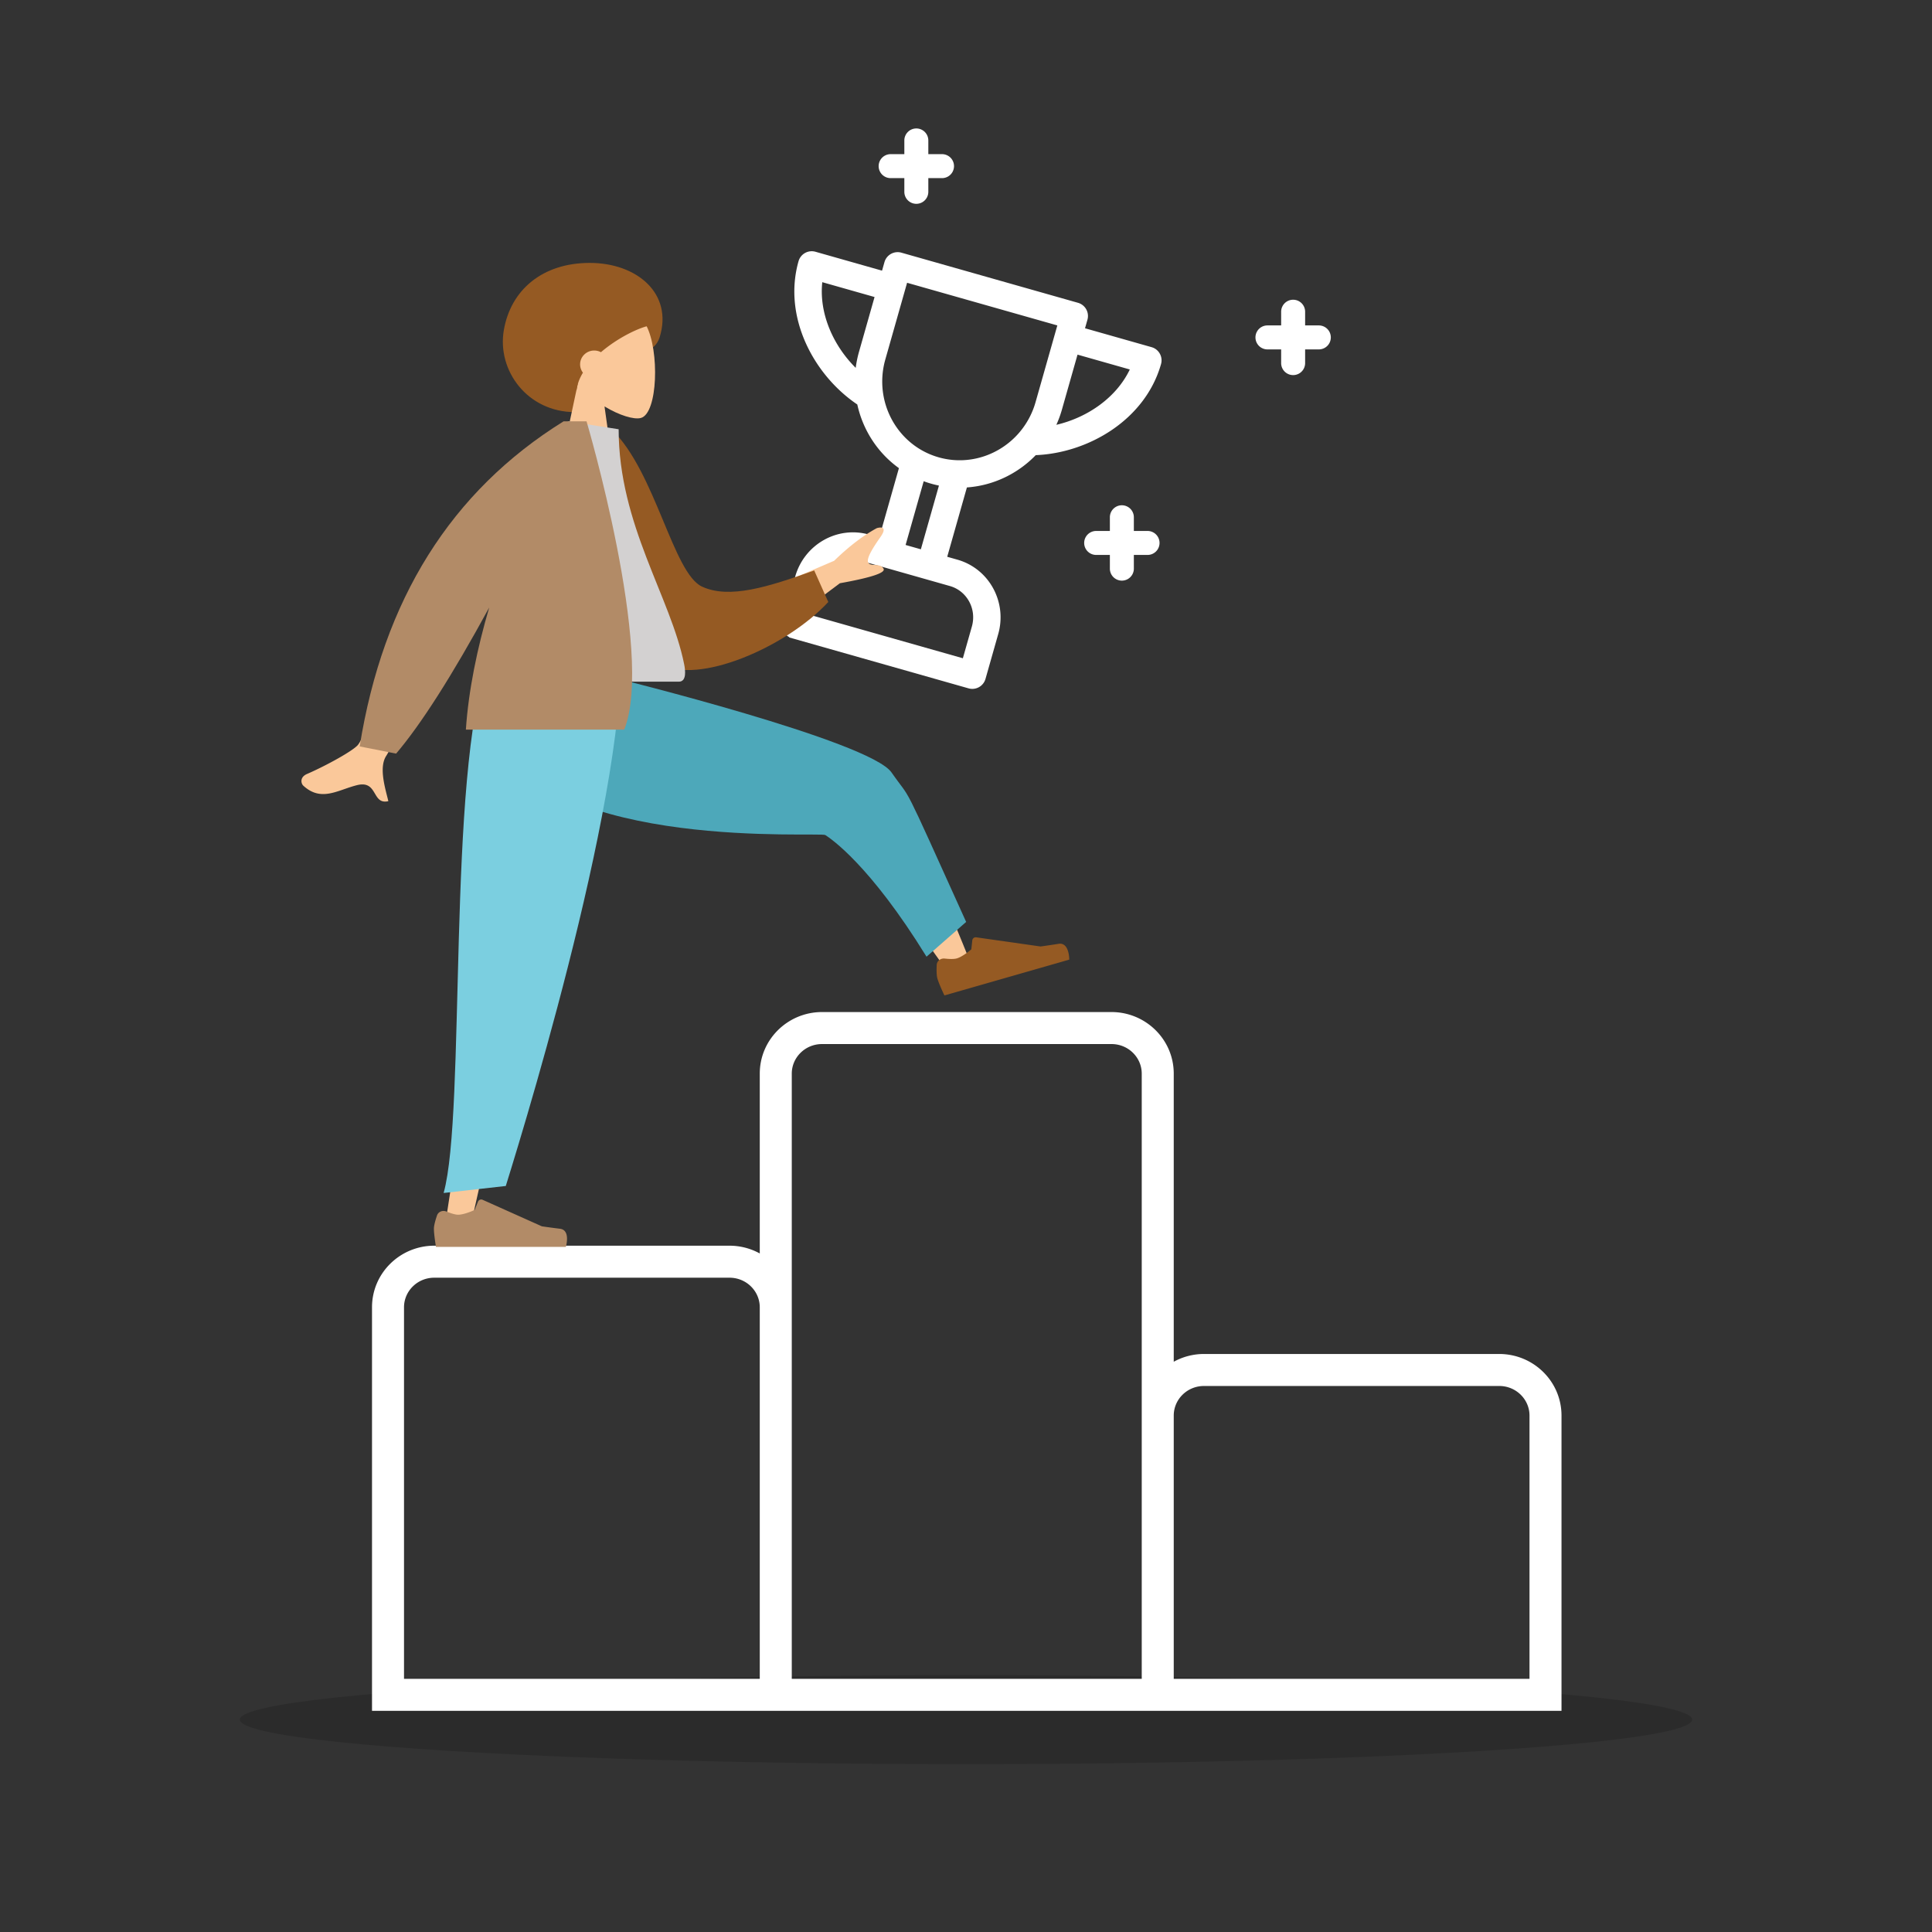
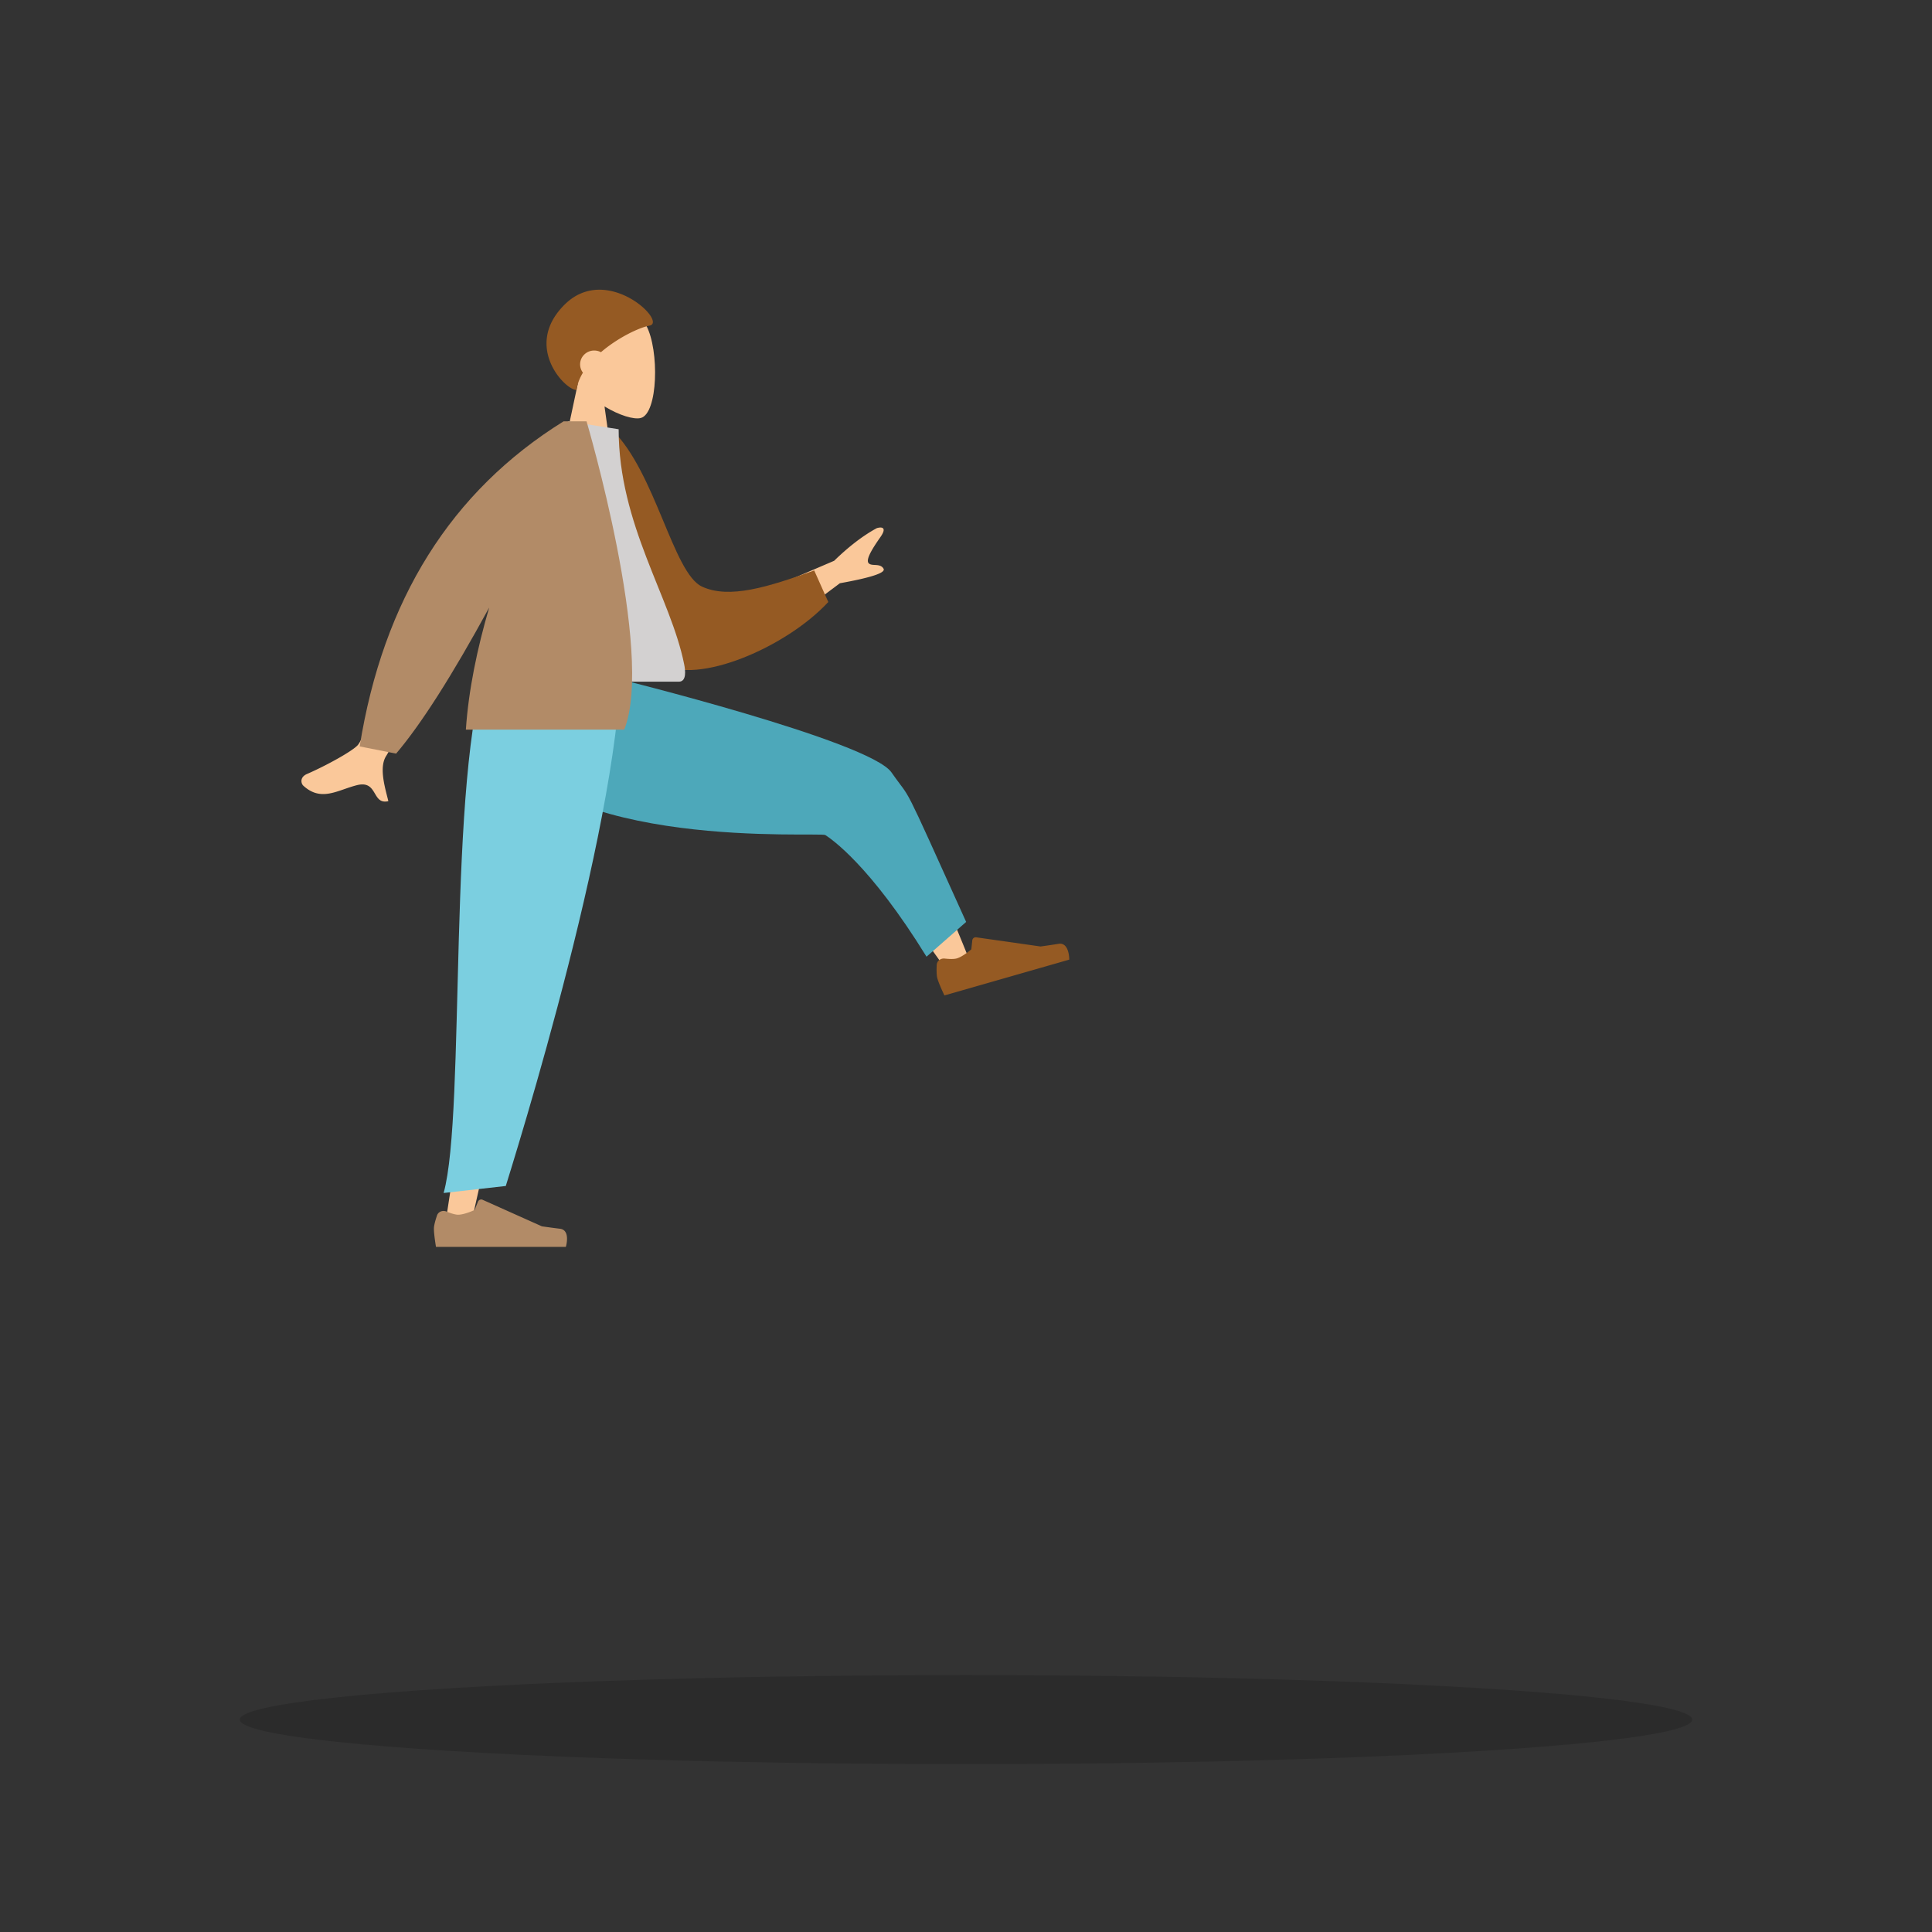
<svg xmlns="http://www.w3.org/2000/svg" width="564" height="564" fill="none">
  <rect width="100%" height="100%" fill="#333333" stroke="none" />
  <ellipse cx="282" cy="502" fill="#000" opacity=".15" rx="212" ry="13" />
-   <path fill="#fff" fill-rule="evenodd" d="M221.796 313.423c0-9.998 8.211-17.98 18.188-17.98h84.742q.136 0 .271.008c9.732.281 17.649 8.155 17.649 17.972v84.105a18.3 18.3 0 0 1 8.845-2.268h86.164c9.976 0 18.187 7.982 18.187 17.98v86.189H108.6V381.631c0-9.998 8.211-17.98 18.187-17.98h86.165c3.2 0 6.22.822 8.844 2.268zm9.343 176.663h102.164V313.423c0-4.702-3.891-8.637-8.844-8.637h-84.475c-4.953 0-8.845 3.935-8.845 8.637zm111.507 0H446.5V413.24c0-4.703-3.892-8.637-8.845-8.637h-86.164c-4.953 0-8.845 3.934-8.845 8.637zm-120.85 0V381.631c0-4.702-3.891-8.637-8.844-8.637h-86.165c-4.953 0-8.845 3.935-8.845 8.637v108.455zm36.403-413.569a4 4 0 0 1 4.94-2.756l51.557 14.634a4 4 0 0 1 2.756 4.94l-.708 2.494 19.435 5.517a4 4 0 0 1 2.756 4.94c-4.632 16.319-21.258 25.965-36.573 26.582-5.296 5.48-12.457 8.895-20.099 9.426l-5.746 20.244 2.967.842c9.304 2.64 14.565 12.403 11.925 21.706l-3.721 13.107a4 4 0 0 1-4.94 2.756l-52.353-14.861.023-.082a4 4 0 0 1-1.982-4.632l3.72-13.107c2.641-9.303 12.246-14.845 21.55-12.204l2.967.842 5.746-20.244c-6.223-4.466-10.522-11.134-12.149-18.579-12.707-8.571-21.787-25.513-17.155-41.832a4 4 0 0 1 4.94-2.756l19.436 5.517zm-2.892 10.19-15.26-4.331c-.977 9.038 3.12 18.415 9.756 25.011.199-1.551.516-3.107.955-4.656zm2.508 28.224a23.55 23.55 0 0 1 .639-10.015l6.349-22.367L308.663 95l-6.348 22.366a23.5 23.5 0 0 1-4.843 9.004c-5.68 6.563-14.728 9.609-23.436 7.138s-14.806-9.817-16.191-18.386a3 3 0 0 0-.03-.19m50.563 9.081c9.112-2.125 17.524-7.951 21.441-16.155l-15.26-4.332-4.548 16.024a32 32 0 0 1-1.633 4.463m-38.729 16.475-5.28 18.602 4.453 1.264 5.279-18.602a31 31 0 0 1-4.452-1.264m-18.128 23.272c-4.932-1.4-10.2 1.518-11.669 6.693l-2.628 9.259 43.861 12.449 2.628-9.259c1.469-5.175-1.481-10.425-6.413-11.825zM267.5 37.5A3.5 3.5 0 0 1 271 41v4h4a3.5 3.5 0 1 1 0 7h-4v4a3.5 3.5 0 1 1-7 0v-4h-4a3.5 3.5 0 1 1 0-7h4v-4a3.5 3.5 0 0 1 3.5-3.5m110 50A3.5 3.5 0 0 1 381 91v4h4a3.5 3.5 0 1 1 0 7h-4v4a3.5 3.5 0 1 1-7 0v-4h-4a3.5 3.5 0 1 1 0-7h4v-4a3.5 3.5 0 0 1 3.5-3.5m-50 60a3.5 3.5 0 0 1 3.5 3.5v4h4a3.5 3.5 0 1 1 0 7h-4v4a3.5 3.5 0 1 1-7 0v-4h-4a3.5 3.5 0 1 1 0-7h4v-4a3.5 3.5 0 0 1 3.5-3.5" clip-rule="evenodd" />
-   <path fill="#955A23" fill-rule="evenodd" d="M167.816 120.303c7.647 0 10.429-9.21 14.773-14.264 3.109-3.616 8.414-2.538 9.984-7.6 3.949-12.73-6.62-21.689-20.408-21.689s-23.084 7.858-25.092 19.67 6.955 23.883 20.743 23.883" clip-rule="evenodd" />
  <path fill="#FAC89A" fill-rule="evenodd" d="M176.472 118.645c4.333 2.627 8.59 3.897 10.589 3.378 5.011-1.299 5.472-19.74 1.594-27.01-3.877-7.27-23.81-10.439-24.815 3.966-.349 4.999 1.738 9.46 4.821 13.101L163.133 138h16.059z" clip-rule="evenodd" />
  <path fill="#955A23" fill-rule="evenodd" d="M164.883 88.865c-12.301 12.116.047 24.993 3.43 24.993.219-1.748.885-3.449 1.861-5.067a3.96 3.96 0 0 1-.826-2.426c0-2.23 1.845-4.038 4.12-4.038.71 0 1.379.176 1.962.487 4.932-4.23 11.117-7.18 14.188-7.76 5.341-1.009-12.434-18.304-24.735-6.189" clip-rule="evenodd" />
  <path fill="#FAC89A" fill-rule="evenodd" d="M144.46 214.901c8.324 14.316 99.662 23.939 100.669 24.967.671.685 32.002 44.477 32.002 44.477l7.282-.599s-21.014-52.531-25.551-57.425c-6.496-7.008-80.697-27.629-80.697-27.629z" clip-rule="evenodd" />
  <path fill="#4DA8BA" fill-rule="evenodd" d="m270.475 279.284 11.569-10.151c-19.734-43.634-15.385-34.451-21.797-43.65s-80.681-27.529-80.681-27.529l-35.776 17.174c18.076 33.521 95.563 27.614 97.151 28.65 1.587 1.037 12.964 8.633 29.534 35.506" clip-rule="evenodd" />
  <path fill="#FAC89A" fill-rule="evenodd" d="m149.744 194.9-8.635 89.903-11.856 77.398 7.689-2.351 38.863-172.918z" clip-rule="evenodd" />
  <path fill="#B28B67" fill-rule="evenodd" d="M130.323 353.674c-1.085-.446-2.365.029-2.744 1.139-.44 1.291-.909 2.891-.909 3.858 0 1.826.605 5.329.605 5.329h37.909s1.479-4.906-1.705-5.297a220 220 0 0 1-5.289-.707l-17.309-7.749a1 1 0 0 0-1.334.533l-1.005 2.446s-2.947 1.381-4.79 1.381c-.93 0-2.299-.468-3.429-.933" clip-rule="evenodd" />
  <path fill="#7BCFE0" fill-rule="evenodd" d="m129.506 348.266 18.147-2.047c7.307-23.456 38.359-125.982 33.065-164.871l-38.209 11.681c-12.106 32.985-6.415 131.65-13.003 155.237" clip-rule="evenodd" />
  <path fill="#FAC89A" fill-rule="evenodd" d="M243.506 163.708 219 174.214l7.825 9.786 18.353-13.737q13.75-2.466 12.755-4.236c-.56-.996-1.603-1.052-2.563-1.103-.747-.041-1.445-.078-1.827-.555-.87-1.089 1.279-4.453 3.458-7.56s.136-2.994-1.059-2.623q-5.997 3.258-12.436 9.522M135 179.727 121.241 177q-13.996 36.845-16.689 40.382c-1.316 1.728-9.433 6.182-14.927 8.56-2.206.955-1.732 2.816-1.085 3.411 4.08 3.756 7.872 2.44 12.001 1.007 1.195-.415 2.419-.84 3.686-1.154 3.278-.813 4.276.871 5.219 2.462.834 1.409 1.626 2.745 3.92 2.212a71 71 0 0 0-.371-1.497c-.894-3.514-2.213-8.696-.256-11.707q1.506-2.318 22.261-40.949" clip-rule="evenodd" />
  <path fill="#955A23" fill-rule="evenodd" d="m172.868 126.496 5.818-.999c12.66 12.296 17.803 41.836 26.244 45.746 7.981 3.697 19.301.119 32.759-4.712l4.111 9.208c-12.235 13.229-38.286 24.406-48.835 18.026-16.866-10.2-20.728-46.634-20.097-67.269" clip-rule="evenodd" />
  <path fill="#D3D1D1" fill-rule="evenodd" d="M147 199h51.169c2.338 0 1.897-3.366 1.559-5.064-3.901-19.6-19.128-40.728-19.128-68.629L165.841 123c-12.208 19.572-16.43 43.67-18.841 76" clip-rule="evenodd" />
  <path fill="#B28B67" fill-rule="evenodd" d="M165.534 123h-1.017q-49.24 30.609-59.517 94.899L115.635 220q10.936-12.853 27.172-42.64C139.33 189.223 136.77 201.461 136 213h46.228c8.95-22.463-10.998-90-10.998-90z" clip-rule="evenodd" />
  <path fill="#955A23" fill-rule="evenodd" d="M275.775 279.83c-1.167-.129-2.266.68-2.323 1.851-.066 1.362-.073 3.028.195 3.958.505 1.754 2.057 4.953 2.057 4.953l36.441-10.449s.062-5.122-3.106-4.62a222 222 0 0 1-5.281.779l-18.784-2.675a1 1 0 0 0-1.135.879l-.288 2.628s-2.451 2.139-4.222 2.647c-.894.257-2.341.184-3.554.049" clip-rule="evenodd" />
</svg>